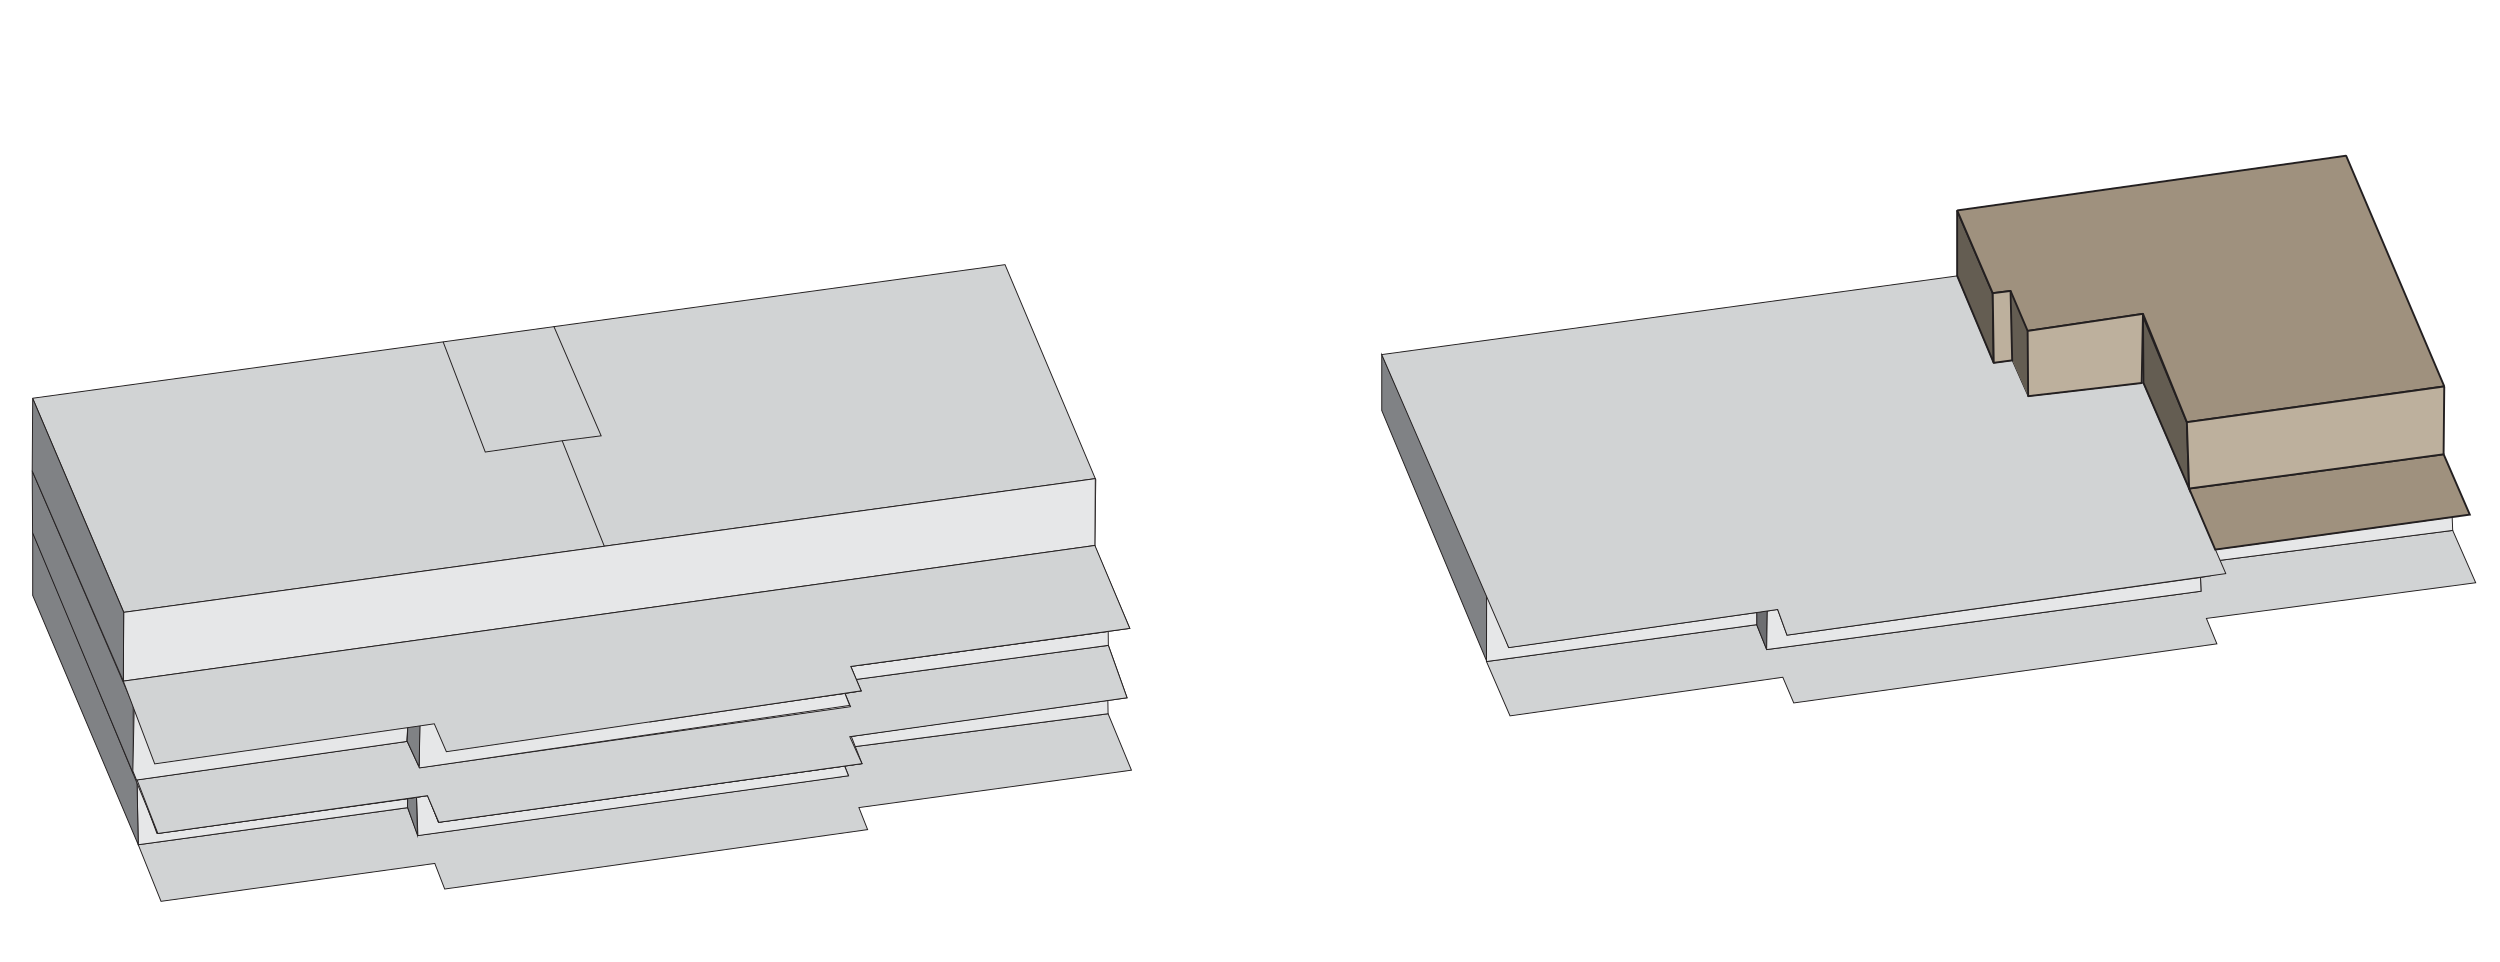
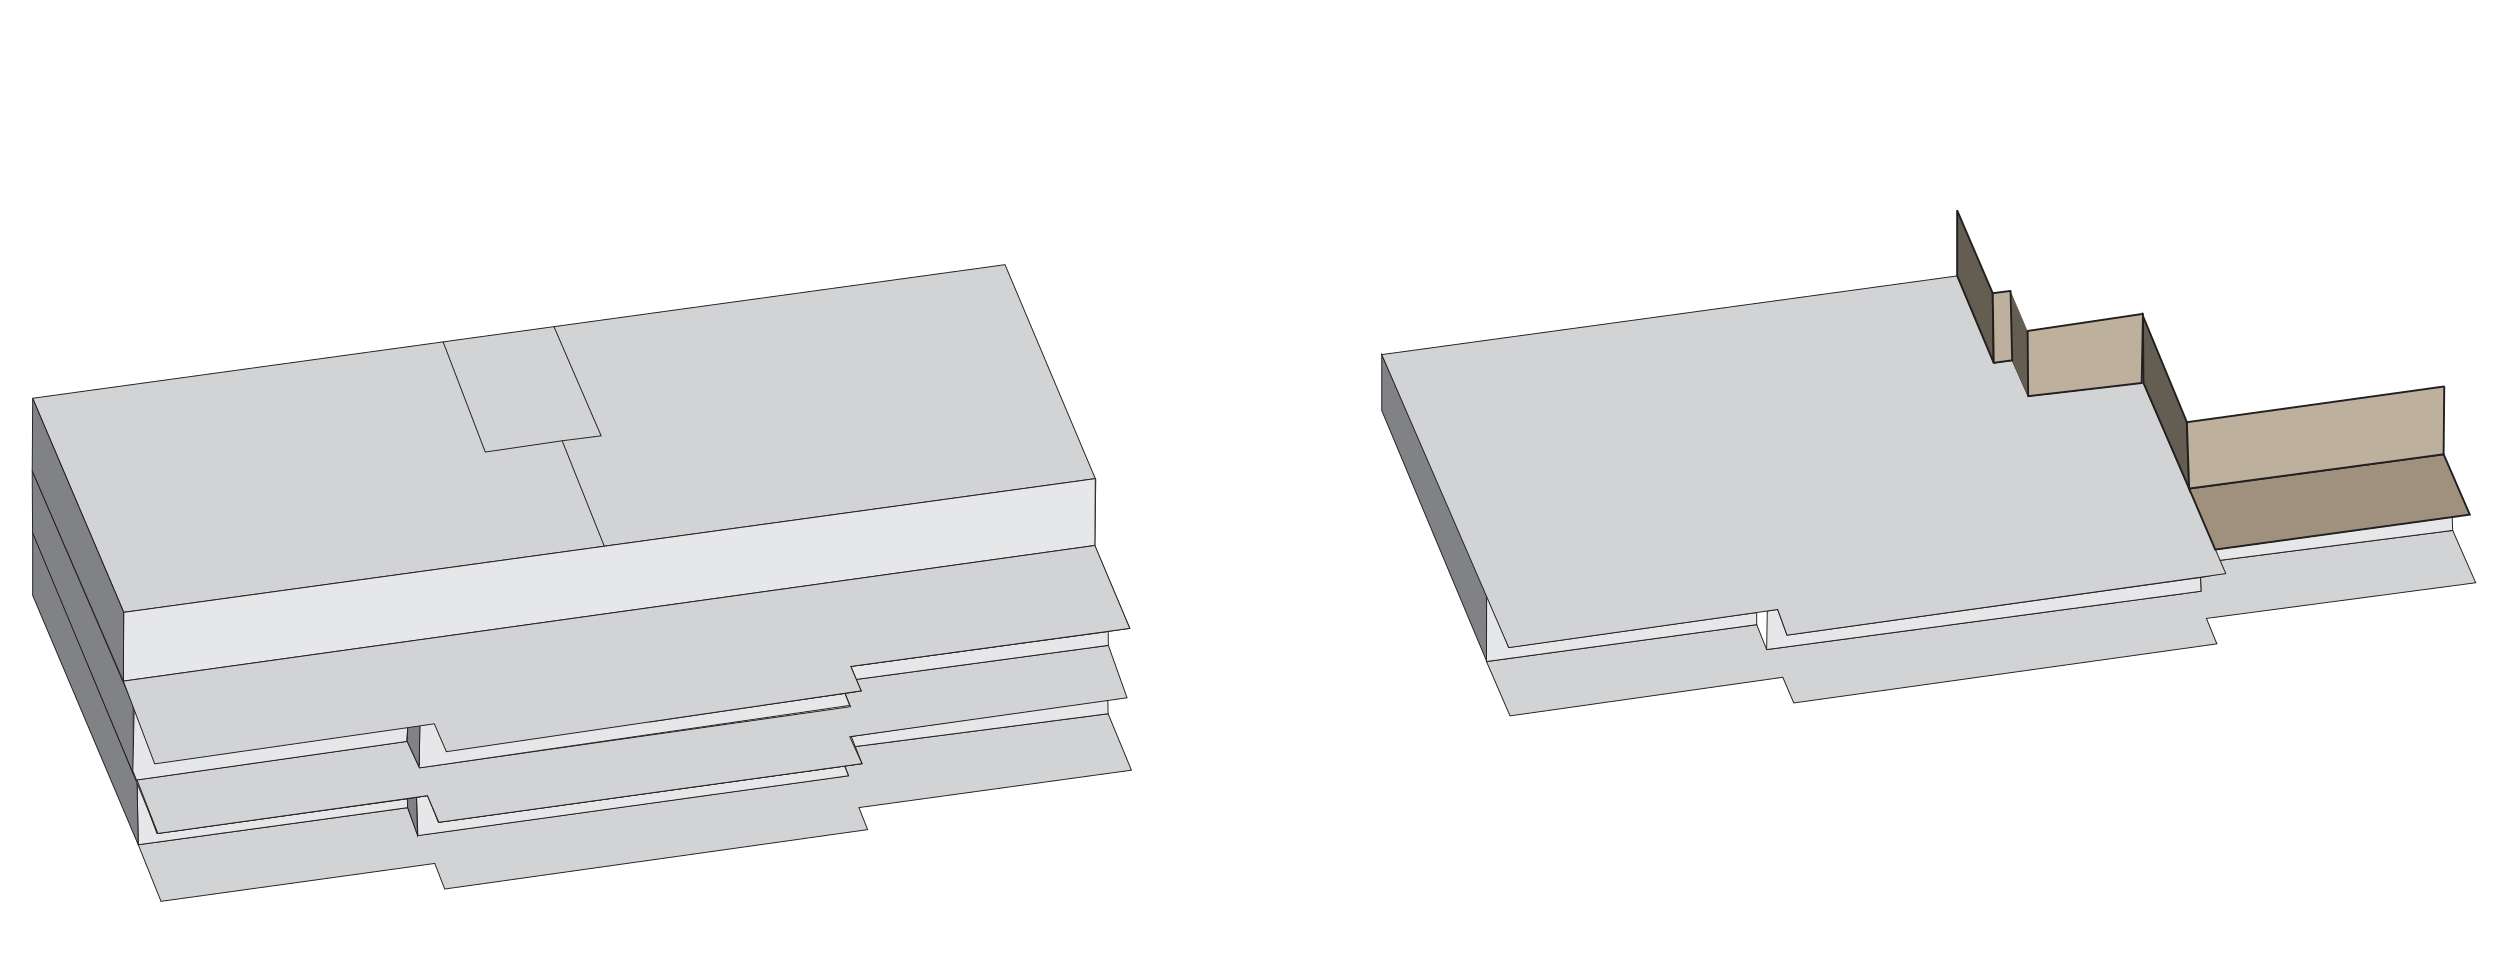
<svg xmlns="http://www.w3.org/2000/svg" id="Layer_1" data-name="Layer 1" viewBox="0 0 1300 500">
  <defs>
    <style>.cls-1{fill:#808285;}.cls-1,.cls-10,.cls-11,.cls-13,.cls-14,.cls-2,.cls-3,.cls-4,.cls-5,.cls-6,.cls-7,.cls-8,.cls-9{stroke:#231f20;stroke-miterlimit:10;}.cls-1,.cls-14,.cls-2,.cls-3,.cls-4,.cls-5,.cls-6,.cls-7,.cls-8,.cls-9{stroke-width:0.5px;}.cls-2{fill:#d1d3d4;}.cls-3{fill:#6d6e71;}.cls-4{fill:#e6e7e8;}.cls-5{fill:#aea99f;}.cls-6{fill:#ddcebd;}.cls-7{fill:#8d9551;}.cls-8{fill:#e5c9a2;}.cls-9{fill:#fce3c2;}.cls-10{fill:#9f917e;}.cls-11,.cls-12{fill:#645d52;}.cls-13{fill:#bdb09d;}.cls-14{fill:none;}</style>
  </defs>
  <g id="A_OG_F" data-name="A OG F">
    <path class="cls-1" d="M773,306.92h0v36.73c0,.08-54.37-129.88-54.49-130.19h0V184.41a0,0,0,0,1,0,0Z" />
    <polygon class="cls-2" points="772.97 344 913.48 324.81 918.66 337.78 1144.52 307.44 1144.27 300.28 1145.12 300.16 1149.43 299.4 1148.67 297.23 1146.77 292.35 1275.4 275.81 1287.36 303.03 1147.33 321.57 1152.78 334.8 932.75 365.53 927.05 352.17 785.21 372.25 772.97 344" />
-     <path class="cls-3" d="M913.48,318.5v6.33l5,12.45a.11.11,0,0,0,.21,0l.32-19.5a.11.11,0,0,0-.12-.11l-5.3.75A.12.12,0,0,0,913.48,318.5Z" />
    <polyline class="cls-4" points="773.69 308.39 773.06 308.67 772.97 344 913.48 324.83 913.48 318.5 784.49 336.68 773.8 308.39" />
    <polygon class="cls-4" points="1144.61 286.78 1275.13 268.85 1275.4 275.81 1146.77 292.35 1144.61 286.78" />
    <polygon class="cls-4" points="918.99 317.75 924.37 316.86 929.25 330.26 1144.27 300.28 1144.52 307.44 918.66 337.78 918.99 317.75" />
    <polygon class="cls-5" points="71.24 405.55 81.61 433.38 222.68 414.02 211.74 385.49 71.24 405.55" />
    <polygon class="cls-2" points="71.89 439.26 83.73 468.69 226.09 448.98 231.24 462.29 451.15 431.39 446.63 419.94 588.35 400.49 576.2 371.14 444.21 388.28 448.04 397.03 439.22 398.26 441.23 403.32 217.32 434.42 211.96 419.98 71.89 439.26" />
    <polygon class="cls-4" points="71.89 439.26 71.24 405.55 81.61 433.38 212 415.36 211.96 419.98 71.89 439.26" />
    <polygon class="cls-4" points="216.61 414.63 222.54 413.63 227.99 427.53 439.2 398.36 441.21 403.42 217.3 434.51 216.61 414.63" />
    <polygon class="cls-4" points="441.88 383.07 576.07 363.58 576.2 371.14 444.21 388.28 441.88 383.07" />
    <path class="cls-1" d="M17.11,277.05,71.24,405.54v0L71.89,439a.06.06,0,0,1-.11,0L17,309.61v0l0-32.52C17,277,17.08,277,17.11,277.05Z" />
    <path class="cls-1" d="M212,415.36l4.57-.72s0,0,0,0l.51,19.69s0,0,0,0l-5.21-14.79h0l.13-4.18Z" />
    <polygon class="cls-6" points="227.99 427.53 448.04 397.03 441.88 383.07 448.82 381.69 442.31 367.81 217.15 399.84 227.99 427.53" />
    <polygon class="cls-2" points="17.3 276.93 71.24 405.55 323.64 397.42 381.2 387.05 398.84 385.49 420.62 382.38 448.88 381.93 442.66 382.9 448.23 397.1 228.19 427.6 222.29 413.75 82.08 433.41 17.3 276.93" />
-     <polygon class="cls-7" points="448.69 381.86 586.06 362.85 576.33 335.58 436.95 354.64 448.69 381.86" />
    <polygon class="cls-2" points="82.08 433.41 222.29 413.75 228.19 427.6 448.23 397.1 441.88 383.07 586.06 362.85 576.33 335.58 444.99 353.34 447.78 359.24 439.42 360.6 442.27 367.47 218.1 399.24 211.74 385.49 71.24 405.55 82.08 433.41" />
    <path class="cls-1" d="M16.94,277.05l-.19-32.15c0-.09,52.52,121.92,52.52,121.92s0,0,0,0l.06,35.2a.07.07,0,0,1-.14,0l-52.26-125Z" />
    <polygon class="cls-4" points="69.77 368.62 81.7 396.62 212.1 377.32 211.49 385.56 70.98 405.61 69.08 400.94 69.77 368.62" />
    <path class="cls-4" d="M218,399l.27-22.81,8.81-1.41,6.28,14.51,206-28.7,2.46,6.22L218.34,399.28A.27.27,0,0,1,218,399Z" />
    <polygon class="cls-4" points="442.4 346.53 576.27 328.38 576.33 335.58 444.99 353.34 442.4 346.53" />
    <path class="cls-1" d="M211.75,385.45l.31-7.71a.19.19,0,0,1,.16-.18l5.38-1a.68.68,0,0,1,.8.69L217.94,398a.19.19,0,0,1-.36.08l-5.82-12.57A.28.28,0,0,1,211.75,385.45Z" />
    <polygon class="cls-8" points="314.75 319.5 569.33 284.1 587.48 326.76 442.4 346.53 447.78 359.24 337.91 375.41 314.75 319.5" />
    <path class="cls-9" d="M315,284.17l254.17-35.24a.54.54,0,0,1,.63.55l-.5,34.15a.57.57,0,0,1-.48.54L315.38,319.41a.55.55,0,0,1-.63-.54l-.19-34.15A.55.55,0,0,1,315,284.17Z" />
    <path class="cls-2" d="M17.08,207.07l505.46-69.44a.08.08,0,0,1,.1.06l46.87,111.07a.1.1,0,0,1-.07.14l-505,69.51a.1.1,0,0,1-.1-.06L17,207.2A.09.09,0,0,1,17.08,207.07Z" />
    <polygon class="cls-4" points="64.33 318.42 569.56 248.88 569.34 283.63 64.13 354.18 64.33 318.42" />
    <polygon class="cls-2" points="64.13 354.18 569.34 283.63 587.48 326.76 442.4 346.53 447.78 359.24 232.11 390.88 225.83 376.38 80.45 397.21 64.13 354.18" />
    <path class="cls-1" d="M17.05,207.3,64.32,318.41v0L64.13,354a0,0,0,0,1-.09,0L16.75,244.9h0L17,207.32A0,0,0,0,1,17.05,207.3Z" />
    <path class="cls-2" d="M1114.54,199.05l-59.87,7a.06.06,0,0,1-.06,0l-8.26-18.6s0,0-.06,0l-9.51,1.28a0,0,0,0,1-.06,0l-19-45.25a0,0,0,0,0-.05,0l-299.13,40.9a.06.06,0,0,0,0,.08l66,152.3s0,0,0,0l139.79-19.8a.06.06,0,0,1,.06,0l4.86,13.32a0,0,0,0,0,0,0l228.14-32a0,0,0,0,0,0-.07l-42.87-99.13A.06.06,0,0,0,1114.54,199.05Z" />
    <polygon class="cls-10" points="1138.34 254.04 1270.67 236.19 1284.29 267.6 1151.92 285.78 1138.34 254.04" />
    <path class="cls-11" d="M1017.72,143.34V109.71a.06.06,0,0,1,.12,0l18.37,42.76a0,0,0,0,0,0,0l.51,35.89a.06.06,0,0,1-.12,0l-18.89-45Z" />
    <path class="cls-12" d="M1045.93,152.32l8.43,19.74a.43.43,0,0,1,0,.05l.25,33.34a.13.13,0,0,1-.24.05l-8-18.09a.11.11,0,0,1,0,0l-.64-35A.12.12,0,0,1,1045.93,152.32Z" />
    <polygon class="cls-11" points="1114.35 164.39 1137.17 219.54 1138.34 254.04 1114.58 199.05 1114.35 164.39" />
-     <path class="cls-10" d="M1018.15,109.36,1219.72,81a.36.36,0,0,1,.36.2l50.77,119.31a.34.34,0,0,1-.26.46L1137.43,219.5a.32.32,0,0,1-.35-.2l-22.63-55.86a.33.33,0,0,0-.35-.2l-59.48,8.81a.33.33,0,0,1-.35-.2l-8.67-20.32a.33.33,0,0,0-.35-.2l-8.79,1.1a.32.32,0,0,1-.34-.2l-18.23-42.41A.33.33,0,0,1,1018.15,109.36Z" />
    <path class="cls-13" d="M1036.3,152.45l9.09-1.14a.1.1,0,0,1,.11.1l.83,35.88a.1.1,0,0,1-.09.1l-9.4,1.27a.09.09,0,0,1-.11-.09l-.51-36A.1.1,0,0,1,1036.3,152.45Z" />
    <path class="cls-13" d="M1054.47,172.07l59.74-8.85a.12.12,0,0,1,.14.12l-.66,35.71a.11.11,0,0,1-.11.11L1054.76,206a.12.12,0,0,1-.13-.12l-.26-33.73A.12.12,0,0,1,1054.47,172.07Z" />
    <path class="cls-13" d="M1137.46,219.5,1270.64,201a.32.32,0,0,1,.37.32l-.34,34.64a.32.32,0,0,1-.28.32L1138.7,254a.33.33,0,0,1-.37-.31l-1.15-33.85A.33.33,0,0,1,1137.46,219.5Z" />
  </g>
  <g id="LINIJE_1" data-name="LINIJE 1">
    <polyline class="cls-14" points="230.42 177.76 252.34 235.06 292.33 229.19 312.6 226.63 287.97 169.66" />
    <line class="cls-14" x1="314.26" y1="284.08" x2="292.33" y2="229.19" />
  </g>
</svg>